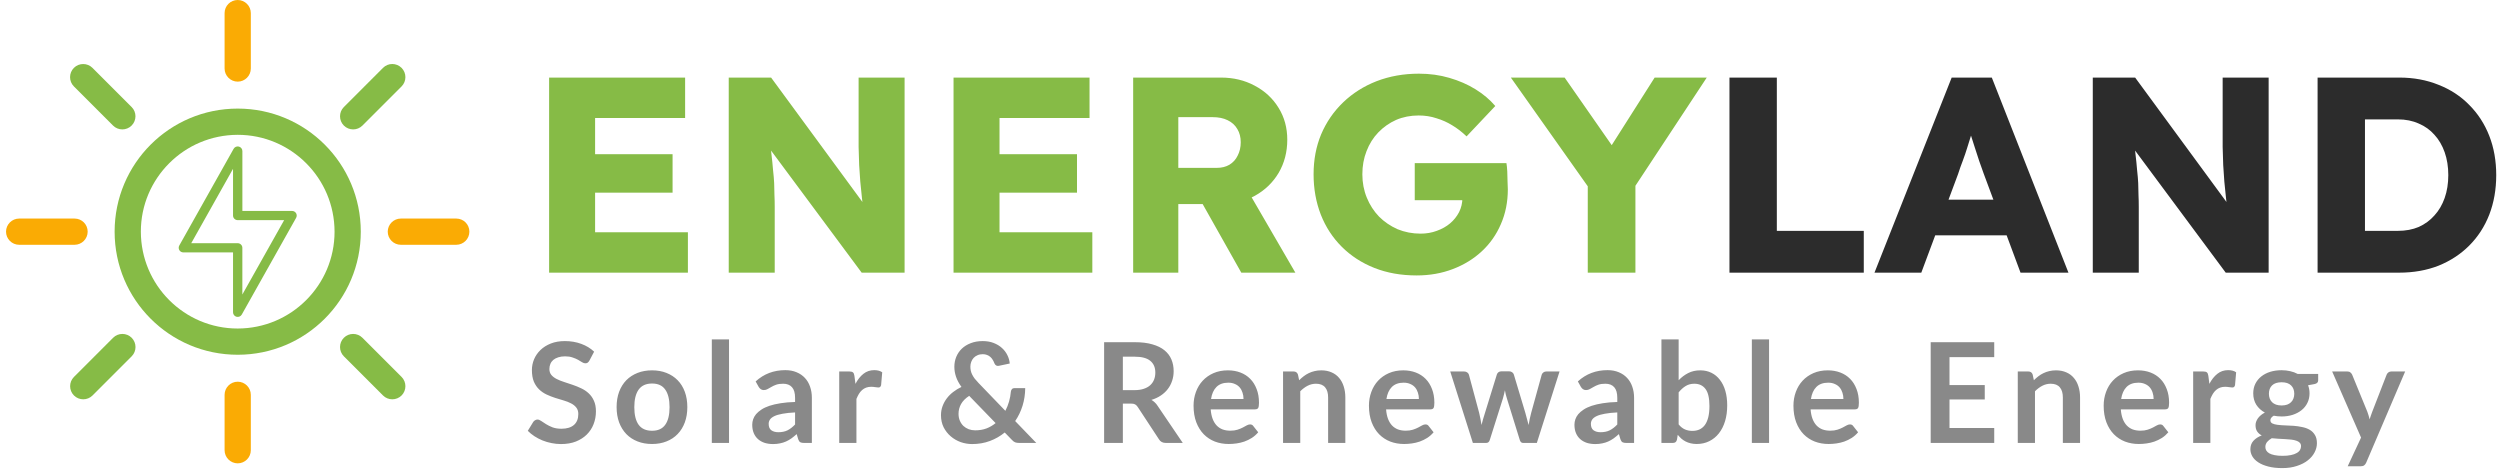
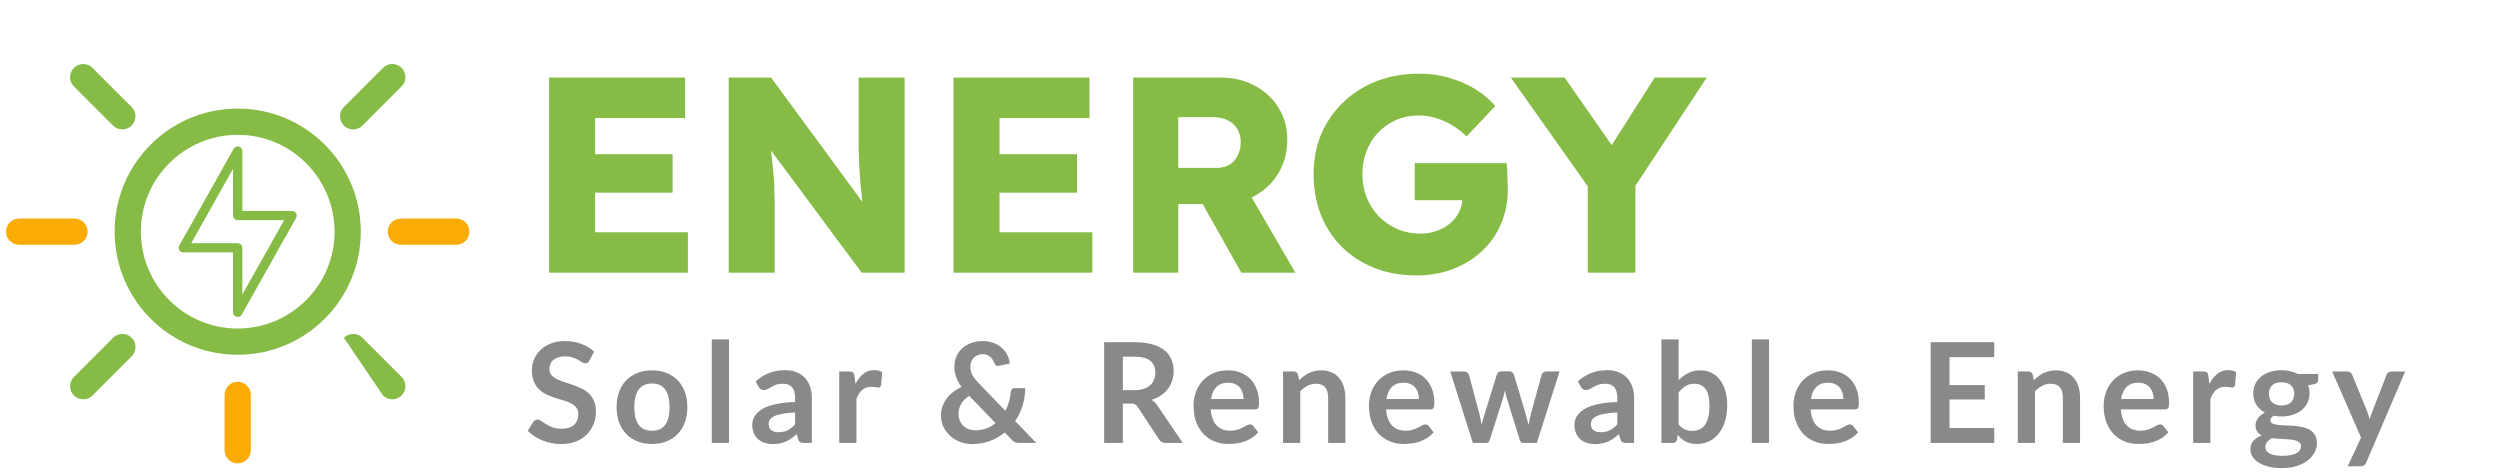
<svg xmlns="http://www.w3.org/2000/svg" width="305" height="58" viewBox="0 0 305 58" fill="none">
  <path d="M42.416 28.264H40.816C40.816 31.528 39.496 34.472 37.352 36.616C35.208 38.76 32.264 40.072 29 40.08C25.736 40.08 22.792 38.76 20.648 36.616C18.504 34.472 17.192 31.528 17.184 28.264C17.184 25 18.504 22.056 20.648 19.912C22.792 17.768 25.736 16.456 29 16.448C32.264 16.448 35.208 17.768 37.352 19.912C39.496 22.056 40.808 25 40.816 28.264H42.416H44.016C44.016 19.968 37.296 13.248 29 13.248C20.704 13.248 13.984 19.968 13.984 28.264C13.984 36.56 20.704 43.28 29 43.28C37.296 43.28 44.016 36.56 44.016 28.264H42.416Z" fill="#86BB46" />
-   <path d="M27.4 1.6V8.36C27.4 9.24 28.12 9.96 29 9.96C29.88 9.96 30.6 9.24 30.6 8.36V1.6C30.6 0.72 29.88 0 29 0C28.12 0 27.4 0.712 27.4 1.6Z" fill="#FAAB04" />
  <path d="M27.4 48.168V54.928C27.4 55.808 28.12 56.528 29 56.528C29.88 56.528 30.6 55.808 30.6 54.928V48.168C30.6 47.288 29.88 46.568 29 46.568C28.12 46.568 27.4 47.288 27.4 48.168Z" fill="#FAAB04" />
  <path d="M46.728 8.28L41.952 13.056C41.328 13.68 41.328 14.696 41.952 15.32C42.576 15.944 43.592 15.944 44.216 15.32L48.992 10.544C49.616 9.92 49.616 8.904 48.992 8.28C48.368 7.656 47.352 7.648 46.728 8.28Z" fill="#86BB46" />
  <path d="M13.8 41.208L9.024 45.984C8.4 46.608 8.4 47.624 9.024 48.248C9.648 48.872 10.664 48.872 11.288 48.248L16.064 43.472C16.688 42.848 16.688 41.832 16.064 41.208C15.44 40.584 14.424 40.584 13.8 41.208Z" fill="#86BB46" />
  <path d="M55.664 26.664H48.904C48.024 26.664 47.304 27.384 47.304 28.264C47.304 29.144 48.024 29.864 48.904 29.864H55.664C56.544 29.864 57.264 29.144 57.264 28.264C57.264 27.376 56.552 26.664 55.664 26.664Z" fill="#FAAB04" />
  <path d="M9.096 26.664H2.336C1.456 26.664 0.736 27.384 0.736 28.264C0.736 29.144 1.456 29.864 2.336 29.864H9.096C9.976 29.864 10.696 29.144 10.696 28.264C10.696 27.376 9.984 26.664 9.096 26.664Z" fill="#FAAB04" />
-   <path d="M48.992 45.984L44.216 41.208C43.592 40.584 42.576 40.584 41.952 41.208C41.328 41.832 41.328 42.848 41.952 43.472L46.728 48.248C47.352 48.872 48.368 48.872 48.992 48.248C49.616 47.624 49.616 46.608 48.992 45.984Z" fill="#86BB46" />
+   <path d="M48.992 45.984L44.216 41.208C43.592 40.584 42.576 40.584 41.952 41.208L46.728 48.248C47.352 48.872 48.368 48.872 48.992 48.248C49.616 47.624 49.616 46.608 48.992 45.984Z" fill="#86BB46" />
  <path d="M16.056 13.056L11.28 8.28C10.656 7.656 9.64 7.656 9.016 8.28C8.392 8.904 8.392 9.92 9.016 10.544L13.792 15.32C14.416 15.944 15.432 15.944 16.056 15.32C16.68 14.696 16.688 13.68 16.056 13.056Z" fill="#86BB46" />
  <path d="M28.999 30.231V29.669H23.332L28.43 20.597V26.297C28.43 26.446 28.49 26.589 28.598 26.693C28.706 26.797 28.851 26.859 28.999 26.859H34.665L29.567 35.931V30.231C29.567 30.082 29.508 29.939 29.399 29.835C29.294 29.731 29.146 29.669 28.999 29.669V30.231H28.43V38.101C28.43 38.356 28.606 38.581 28.856 38.646C29.107 38.711 29.371 38.598 29.496 38.376L36.129 26.572C36.226 26.398 36.223 26.184 36.123 26.013C36.021 25.841 35.834 25.735 35.635 25.735H29.57V18.427C29.57 18.172 29.394 17.947 29.144 17.882C28.893 17.817 28.629 17.93 28.504 18.152L21.871 29.956C21.774 30.13 21.777 30.344 21.876 30.515C21.976 30.687 22.166 30.793 22.366 30.793H28.999V30.231H28.43H28.999Z" fill="#86BB46" />
  <path d="M66.992 33.264V9.464H83.584V14.394H72.602V28.334H83.924V33.264H66.992ZM69.712 23.506V18.814H82.054V23.506H69.712ZM88.906 33.264V9.464H94.074L106.552 26.464L105.43 26.294C105.317 25.546 105.226 24.832 105.158 24.152C105.09 23.472 105.022 22.803 104.954 22.146C104.909 21.489 104.863 20.82 104.818 20.14C104.795 19.46 104.773 18.723 104.75 17.93C104.75 17.137 104.75 16.275 104.75 15.346V9.464H110.36V33.264H105.124L92.102 15.72L93.836 15.958C93.949 17.046 94.04 17.975 94.108 18.746C94.199 19.494 94.267 20.163 94.312 20.752C94.38 21.341 94.425 21.874 94.448 22.35C94.471 22.826 94.482 23.302 94.482 23.778C94.505 24.231 94.516 24.741 94.516 25.308V33.264H88.906ZM116.332 33.264V9.464H132.924V14.394H121.942V28.334H133.264V33.264H116.332ZM119.052 23.506V18.814H131.394V23.506H119.052ZM138.246 33.264V9.464H148.956C150.475 9.464 151.846 9.793 153.07 10.45C154.317 11.107 155.291 12.014 155.994 13.17C156.697 14.303 157.048 15.595 157.048 17.046C157.048 18.542 156.697 19.891 155.994 21.092C155.291 22.271 154.328 23.2 153.104 23.88C151.88 24.56 150.497 24.9 148.956 24.9H143.754V33.264H138.246ZM151.438 33.264L145.386 22.52L151.302 21.67L158.034 33.264H151.438ZM143.754 20.48H148.446C149.035 20.48 149.545 20.355 149.976 20.106C150.429 19.834 150.769 19.46 150.996 18.984C151.245 18.508 151.37 17.964 151.37 17.352C151.37 16.74 151.234 16.207 150.962 15.754C150.69 15.278 150.293 14.915 149.772 14.666C149.273 14.417 148.661 14.292 147.936 14.292H143.754V20.48ZM172.837 33.604C170.933 33.604 169.21 33.298 167.669 32.686C166.128 32.074 164.802 31.213 163.691 30.102C162.58 28.991 161.73 27.688 161.141 26.192C160.552 24.673 160.257 23.03 160.257 21.262C160.257 19.494 160.563 17.873 161.175 16.4C161.81 14.904 162.705 13.601 163.861 12.49C165.017 11.379 166.377 10.518 167.941 9.906C169.528 9.294 171.25 8.988 173.109 8.988C174.424 8.988 175.659 9.158 176.815 9.498C177.994 9.838 179.059 10.303 180.011 10.892C180.963 11.481 181.768 12.161 182.425 12.932L178.923 16.638C178.356 16.094 177.767 15.641 177.155 15.278C176.566 14.915 175.931 14.632 175.251 14.428C174.571 14.201 173.846 14.088 173.075 14.088C172.078 14.088 171.16 14.269 170.321 14.632C169.505 14.995 168.78 15.505 168.145 16.162C167.533 16.797 167.057 17.556 166.717 18.44C166.377 19.301 166.207 20.242 166.207 21.262C166.207 22.282 166.388 23.234 166.751 24.118C167.114 25.002 167.612 25.773 168.247 26.43C168.882 27.065 169.63 27.575 170.491 27.96C171.375 28.323 172.316 28.504 173.313 28.504C174.016 28.504 174.673 28.391 175.285 28.164C175.92 27.937 176.464 27.631 176.917 27.246C177.37 26.861 177.733 26.407 178.005 25.886C178.277 25.342 178.413 24.764 178.413 24.152V23.268L179.161 24.424H172.599V19.902H183.785C183.83 20.151 183.864 20.491 183.887 20.922C183.91 21.353 183.921 21.772 183.921 22.18C183.944 22.588 183.955 22.894 183.955 23.098C183.955 24.639 183.672 26.056 183.105 27.348C182.561 28.617 181.79 29.717 180.793 30.646C179.796 31.575 178.617 32.301 177.257 32.822C175.897 33.343 174.424 33.604 172.837 33.604ZM193.707 33.264V21.398L193.945 23.064L184.323 9.464H190.885L198.229 20.004L195.237 19.902L201.867 9.464H208.225L199.011 23.438L199.521 21.126V33.264H193.707Z" fill="#86BB46" />
-   <path d="M210.994 33.264V9.464H216.774V28.164H227.382V33.264H210.994ZM228.687 33.264L238.105 9.464H243.001L252.351 33.264H246.503L242.015 21.194C241.833 20.718 241.652 20.208 241.471 19.664C241.289 19.12 241.108 18.565 240.927 17.998C240.745 17.409 240.564 16.842 240.383 16.298C240.224 15.731 240.088 15.21 239.975 14.734L240.995 14.7C240.859 15.267 240.7 15.822 240.519 16.366C240.36 16.91 240.19 17.454 240.009 17.998C239.85 18.519 239.669 19.052 239.465 19.596C239.261 20.117 239.068 20.661 238.887 21.228L234.399 33.264H228.687ZM233.175 28.708L234.977 24.356H245.925L247.693 28.708H233.175ZM255.32 33.264V9.464H260.488L272.966 26.464L271.844 26.294C271.731 25.546 271.64 24.832 271.572 24.152C271.504 23.472 271.436 22.803 271.368 22.146C271.323 21.489 271.277 20.82 271.232 20.14C271.209 19.46 271.187 18.723 271.164 17.93C271.164 17.137 271.164 16.275 271.164 15.346V9.464H276.774V33.264H271.538L258.516 15.72L260.25 15.958C260.363 17.046 260.454 17.975 260.522 18.746C260.613 19.494 260.681 20.163 260.726 20.752C260.794 21.341 260.839 21.874 260.862 22.35C260.885 22.826 260.896 23.302 260.896 23.778C260.919 24.231 260.93 24.741 260.93 25.308V33.264H255.32ZM282.746 33.264V9.464H292.708C294.453 9.464 296.051 9.759 297.502 10.348C298.953 10.915 300.199 11.731 301.242 12.796C302.307 13.861 303.123 15.119 303.69 16.57C304.257 18.021 304.54 19.619 304.54 21.364C304.54 23.109 304.257 24.719 303.69 26.192C303.123 27.643 302.307 28.901 301.242 29.966C300.199 31.009 298.953 31.825 297.502 32.414C296.051 32.981 294.453 33.264 292.708 33.264H282.746ZM288.526 29.32L287.744 28.164H292.538C293.49 28.164 294.34 28.005 295.088 27.688C295.836 27.348 296.471 26.883 296.992 26.294C297.536 25.705 297.955 24.991 298.25 24.152C298.545 23.313 298.692 22.384 298.692 21.364C298.692 20.344 298.545 19.415 298.25 18.576C297.955 17.737 297.536 17.023 296.992 16.434C296.471 15.845 295.836 15.391 295.088 15.074C294.34 14.734 293.49 14.564 292.538 14.564H287.642L288.526 13.476V29.32Z" fill="#2C2C2C" />
  <path d="M71.913 43.984C71.846 44.103 71.772 44.191 71.692 44.248C71.619 44.298 71.525 44.324 71.412 44.324C71.293 44.324 71.163 44.282 71.021 44.197C70.885 44.106 70.721 44.007 70.528 43.899C70.335 43.791 70.109 43.695 69.848 43.61C69.593 43.519 69.29 43.474 68.939 43.474C68.621 43.474 68.344 43.514 68.106 43.593C67.868 43.667 67.666 43.772 67.502 43.907C67.343 44.044 67.224 44.208 67.145 44.401C67.066 44.587 67.026 44.794 67.026 45.021C67.026 45.31 67.105 45.551 67.264 45.743C67.428 45.936 67.644 46.1 67.91 46.236C68.176 46.373 68.48 46.494 68.82 46.602C69.159 46.71 69.508 46.826 69.865 46.95C70.222 47.069 70.57 47.211 70.91 47.376C71.251 47.534 71.554 47.738 71.82 47.987C72.086 48.231 72.299 48.532 72.457 48.889C72.622 49.245 72.704 49.679 72.704 50.189C72.704 50.744 72.608 51.266 72.415 51.753C72.228 52.235 71.95 52.657 71.582 53.02C71.219 53.377 70.775 53.66 70.248 53.87C69.721 54.074 69.117 54.175 68.437 54.175C68.046 54.175 67.661 54.136 67.281 54.056C66.901 53.983 66.536 53.875 66.184 53.733C65.839 53.592 65.513 53.422 65.207 53.224C64.901 53.025 64.629 52.804 64.391 52.56L65.062 51.464C65.119 51.385 65.193 51.319 65.284 51.269C65.374 51.212 65.471 51.184 65.573 51.184C65.714 51.184 65.867 51.243 66.031 51.362C66.196 51.475 66.391 51.603 66.618 51.745C66.845 51.886 67.108 52.017 67.409 52.136C67.715 52.249 68.08 52.306 68.505 52.306C69.157 52.306 69.661 52.153 70.018 51.846C70.375 51.535 70.553 51.09 70.553 50.512C70.553 50.189 70.471 49.925 70.307 49.721C70.148 49.517 69.936 49.347 69.669 49.212C69.403 49.07 69.1 48.951 68.76 48.855C68.42 48.758 68.074 48.653 67.723 48.54C67.372 48.427 67.026 48.291 66.686 48.132C66.346 47.973 66.043 47.767 65.776 47.511C65.51 47.257 65.295 46.939 65.13 46.559C64.972 46.174 64.892 45.701 64.892 45.14C64.892 44.692 64.98 44.256 65.156 43.831C65.337 43.406 65.598 43.029 65.938 42.7C66.278 42.372 66.697 42.108 67.196 41.91C67.695 41.712 68.267 41.612 68.913 41.612C69.638 41.612 70.307 41.726 70.919 41.953C71.531 42.179 72.052 42.496 72.483 42.904L71.913 43.984ZM79.553 45.182C80.199 45.182 80.785 45.287 81.312 45.497C81.845 45.707 82.298 46.004 82.672 46.389C83.052 46.775 83.344 47.245 83.548 47.8C83.752 48.356 83.854 48.976 83.854 49.662C83.854 50.353 83.752 50.977 83.548 51.532C83.344 52.087 83.052 52.56 82.672 52.952C82.298 53.343 81.845 53.643 81.312 53.852C80.785 54.062 80.199 54.167 79.553 54.167C78.901 54.167 78.309 54.062 77.776 53.852C77.244 53.643 76.787 53.343 76.408 52.952C76.034 52.56 75.742 52.087 75.532 51.532C75.328 50.977 75.226 50.353 75.226 49.662C75.226 48.976 75.328 48.356 75.532 47.8C75.742 47.245 76.034 46.775 76.408 46.389C76.787 46.004 77.244 45.707 77.776 45.497C78.309 45.287 78.901 45.182 79.553 45.182ZM79.553 52.552C80.278 52.552 80.814 52.308 81.159 51.821C81.511 51.334 81.686 50.62 81.686 49.679C81.686 48.738 81.511 48.022 81.159 47.529C80.814 47.035 80.278 46.789 79.553 46.789C78.816 46.789 78.269 47.038 77.912 47.537C77.561 48.03 77.385 48.744 77.385 49.679C77.385 50.614 77.561 51.328 77.912 51.821C78.269 52.308 78.816 52.552 79.553 52.552ZM88.941 41.408V54.039H86.841V41.408H88.941ZM96.999 50.316C96.393 50.345 95.883 50.399 95.469 50.478C95.056 50.552 94.724 50.648 94.475 50.767C94.226 50.886 94.047 51.025 93.939 51.184C93.832 51.342 93.778 51.515 93.778 51.702C93.778 52.07 93.886 52.334 94.101 52.492C94.322 52.651 94.608 52.73 94.959 52.73C95.39 52.73 95.761 52.654 96.073 52.501C96.39 52.342 96.699 52.104 96.999 51.787V50.316ZM92.188 46.534C93.191 45.616 94.398 45.157 95.809 45.157C96.319 45.157 96.776 45.242 97.178 45.412C97.58 45.576 97.92 45.809 98.198 46.109C98.476 46.404 98.685 46.758 98.827 47.172C98.974 47.585 99.048 48.038 99.048 48.532V54.039H98.096C97.898 54.039 97.745 54.011 97.637 53.955C97.529 53.892 97.444 53.77 97.382 53.589L97.195 52.96C96.974 53.158 96.759 53.334 96.549 53.487C96.339 53.634 96.121 53.759 95.894 53.861C95.668 53.963 95.424 54.039 95.163 54.09C94.908 54.147 94.625 54.175 94.313 54.175C93.945 54.175 93.605 54.127 93.293 54.031C92.982 53.929 92.713 53.779 92.486 53.581C92.259 53.382 92.084 53.136 91.959 52.841C91.834 52.546 91.772 52.203 91.772 51.812C91.772 51.592 91.809 51.373 91.882 51.158C91.956 50.937 92.075 50.727 92.239 50.529C92.409 50.331 92.628 50.144 92.894 49.968C93.16 49.792 93.486 49.639 93.871 49.509C94.262 49.379 94.716 49.274 95.231 49.194C95.747 49.109 96.336 49.059 96.999 49.041V48.532C96.999 47.948 96.875 47.517 96.625 47.239C96.376 46.956 96.016 46.815 95.546 46.815C95.206 46.815 94.923 46.854 94.696 46.934C94.475 47.013 94.279 47.103 94.109 47.206C93.939 47.302 93.784 47.39 93.642 47.469C93.506 47.548 93.353 47.588 93.183 47.588C93.036 47.588 92.911 47.551 92.809 47.477C92.707 47.398 92.625 47.307 92.562 47.206L92.188 46.534ZM104.366 46.831C104.638 46.31 104.961 45.902 105.335 45.608C105.709 45.307 106.151 45.157 106.661 45.157C107.063 45.157 107.386 45.245 107.63 45.42L107.494 46.993C107.465 47.095 107.423 47.169 107.366 47.214C107.315 47.254 107.244 47.273 107.154 47.273C107.069 47.273 106.941 47.259 106.771 47.231C106.607 47.203 106.445 47.188 106.287 47.188C106.054 47.188 105.848 47.222 105.666 47.291C105.485 47.358 105.321 47.458 105.173 47.588C105.032 47.713 104.904 47.866 104.791 48.047C104.683 48.228 104.581 48.435 104.485 48.667V54.039H102.385V45.319H103.618C103.833 45.319 103.983 45.358 104.068 45.438C104.153 45.511 104.21 45.647 104.238 45.846L104.366 46.831ZM118.242 48.294C117.788 48.588 117.457 48.922 117.247 49.297C117.043 49.665 116.941 50.062 116.941 50.486C116.941 50.798 116.995 51.079 117.103 51.328C117.21 51.577 117.355 51.79 117.536 51.965C117.723 52.136 117.938 52.269 118.182 52.365C118.431 52.456 118.695 52.501 118.973 52.501C119.471 52.501 119.927 52.425 120.341 52.272C120.755 52.113 121.129 51.895 121.463 51.617L118.242 48.294ZM126.427 54.039H124.37C124.155 54.039 123.979 54.014 123.843 53.963C123.713 53.912 123.574 53.804 123.427 53.64L122.577 52.764C122.038 53.206 121.435 53.552 120.766 53.801C120.097 54.051 119.375 54.175 118.599 54.175C118.128 54.175 117.664 54.096 117.205 53.938C116.751 53.773 116.346 53.538 115.989 53.232C115.632 52.926 115.343 52.558 115.122 52.127C114.907 51.691 114.799 51.2 114.799 50.657C114.799 50.271 114.861 49.908 114.986 49.569C115.111 49.223 115.284 48.903 115.505 48.608C115.726 48.313 115.989 48.05 116.295 47.818C116.601 47.58 116.935 47.376 117.298 47.206C116.992 46.781 116.771 46.367 116.635 45.965C116.499 45.556 116.431 45.151 116.431 44.749C116.431 44.324 116.508 43.922 116.661 43.542C116.819 43.157 117.046 42.822 117.341 42.539C117.635 42.256 117.998 42.032 118.429 41.867C118.859 41.697 119.347 41.612 119.891 41.612C120.389 41.612 120.834 41.689 121.225 41.842C121.622 41.995 121.959 42.199 122.237 42.454C122.52 42.709 122.741 43.001 122.9 43.33C123.064 43.658 123.16 43.998 123.189 44.349L121.854 44.63C121.605 44.681 121.423 44.573 121.31 44.307C121.259 44.16 121.191 44.021 121.106 43.891C121.027 43.755 120.93 43.638 120.817 43.542C120.704 43.44 120.571 43.361 120.418 43.304C120.265 43.242 120.089 43.211 119.891 43.211C119.653 43.211 119.44 43.253 119.253 43.338C119.066 43.417 118.907 43.528 118.777 43.669C118.652 43.806 118.556 43.967 118.488 44.154C118.42 44.335 118.386 44.528 118.386 44.732C118.386 44.902 118.403 45.066 118.437 45.225C118.471 45.384 118.528 45.542 118.607 45.701C118.686 45.86 118.788 46.024 118.913 46.194C119.043 46.358 119.202 46.537 119.389 46.73L122.653 50.121C122.84 49.764 122.99 49.387 123.104 48.99C123.217 48.594 123.291 48.191 123.325 47.783C123.342 47.653 123.387 47.548 123.461 47.469C123.534 47.39 123.636 47.35 123.767 47.35H125.076C125.07 48.098 124.962 48.812 124.753 49.492C124.543 50.172 124.243 50.798 123.852 51.37L126.427 54.039ZM138.417 47.596C138.848 47.596 139.222 47.543 139.539 47.435C139.862 47.327 140.126 47.18 140.33 46.993C140.539 46.8 140.695 46.574 140.797 46.313C140.899 46.052 140.95 45.766 140.95 45.455C140.95 44.831 140.743 44.352 140.33 44.018C139.922 43.684 139.295 43.517 138.451 43.517H136.989V47.596H138.417ZM144.299 54.039H142.234C141.843 54.039 141.559 53.886 141.384 53.581L138.8 49.645C138.703 49.498 138.596 49.393 138.477 49.331C138.363 49.268 138.193 49.237 137.967 49.237H136.989V54.039H134.703V41.748H138.451C139.284 41.748 139.998 41.836 140.593 42.012C141.194 42.182 141.684 42.423 142.064 42.734C142.449 43.046 142.732 43.42 142.914 43.856C143.095 44.287 143.186 44.763 143.186 45.285C143.186 45.698 143.123 46.089 142.999 46.458C142.88 46.826 142.704 47.16 142.472 47.461C142.245 47.761 141.962 48.024 141.622 48.251C141.287 48.478 140.905 48.656 140.474 48.786C140.621 48.871 140.757 48.974 140.882 49.093C141.007 49.206 141.12 49.342 141.222 49.501L144.299 54.039ZM151.709 48.676C151.709 48.404 151.669 48.149 151.59 47.911C151.516 47.667 151.403 47.455 151.25 47.273C151.097 47.092 150.901 46.95 150.663 46.849C150.431 46.741 150.159 46.687 149.847 46.687C149.241 46.687 148.762 46.86 148.411 47.206C148.065 47.551 147.844 48.041 147.748 48.676H151.709ZM147.705 49.943C147.739 50.39 147.819 50.778 147.943 51.107C148.068 51.43 148.232 51.699 148.436 51.914C148.64 52.124 148.881 52.283 149.159 52.391C149.442 52.492 149.754 52.544 150.094 52.544C150.434 52.544 150.726 52.504 150.969 52.425C151.219 52.345 151.434 52.257 151.615 52.161C151.802 52.065 151.964 51.977 152.1 51.898C152.242 51.818 152.378 51.779 152.508 51.779C152.684 51.779 152.814 51.844 152.899 51.974L153.502 52.739C153.27 53.011 153.009 53.24 152.72 53.428C152.431 53.609 152.128 53.756 151.811 53.87C151.499 53.977 151.179 54.054 150.85 54.099C150.527 54.144 150.213 54.167 149.907 54.167C149.301 54.167 148.737 54.068 148.215 53.87C147.694 53.666 147.241 53.368 146.855 52.977C146.47 52.58 146.167 52.093 145.946 51.515C145.725 50.931 145.614 50.257 145.614 49.492C145.614 48.897 145.711 48.339 145.903 47.818C146.096 47.291 146.371 46.834 146.728 46.449C147.091 46.058 147.53 45.749 148.045 45.523C148.567 45.296 149.153 45.182 149.805 45.182C150.355 45.182 150.862 45.27 151.326 45.446C151.791 45.622 152.191 45.88 152.525 46.219C152.859 46.554 153.12 46.968 153.307 47.461C153.5 47.948 153.596 48.506 153.596 49.135C153.596 49.452 153.562 49.668 153.494 49.781C153.426 49.889 153.296 49.943 153.103 49.943H147.705ZM158.495 46.389C158.671 46.214 158.855 46.052 159.048 45.905C159.246 45.752 159.453 45.624 159.668 45.523C159.889 45.415 160.124 45.333 160.374 45.276C160.623 45.214 160.895 45.182 161.19 45.182C161.666 45.182 162.088 45.265 162.456 45.429C162.824 45.588 163.13 45.814 163.374 46.109C163.623 46.398 163.81 46.746 163.935 47.154C164.065 47.557 164.131 48.002 164.131 48.489V54.039H162.031V48.489C162.031 47.956 161.909 47.545 161.666 47.257C161.422 46.962 161.051 46.815 160.552 46.815C160.189 46.815 159.849 46.897 159.532 47.061C159.215 47.225 158.914 47.449 158.631 47.733V54.039H156.532V45.319H157.815C158.087 45.319 158.266 45.446 158.351 45.701L158.495 46.389ZM173.106 48.676C173.106 48.404 173.066 48.149 172.987 47.911C172.913 47.667 172.8 47.455 172.647 47.273C172.494 47.092 172.298 46.95 172.06 46.849C171.828 46.741 171.556 46.687 171.244 46.687C170.638 46.687 170.159 46.86 169.808 47.206C169.462 47.551 169.241 48.041 169.145 48.676H173.106ZM169.102 49.943C169.136 50.39 169.216 50.778 169.34 51.107C169.465 51.43 169.629 51.699 169.833 51.914C170.037 52.124 170.278 52.283 170.556 52.391C170.839 52.492 171.151 52.544 171.491 52.544C171.831 52.544 172.123 52.504 172.366 52.425C172.616 52.345 172.831 52.257 173.012 52.161C173.199 52.065 173.361 51.977 173.497 51.898C173.638 51.818 173.774 51.779 173.905 51.779C174.08 51.779 174.211 51.844 174.296 51.974L174.899 52.739C174.667 53.011 174.406 53.24 174.117 53.428C173.828 53.609 173.525 53.756 173.208 53.87C172.896 53.977 172.576 54.054 172.247 54.099C171.924 54.144 171.61 54.167 171.304 54.167C170.697 54.167 170.134 54.068 169.612 53.87C169.091 53.666 168.638 53.368 168.252 52.977C167.867 52.58 167.564 52.093 167.343 51.515C167.122 50.931 167.011 50.257 167.011 49.492C167.011 48.897 167.108 48.339 167.3 47.818C167.493 47.291 167.768 46.834 168.125 46.449C168.487 46.058 168.927 45.749 169.442 45.523C169.964 45.296 170.55 45.182 171.202 45.182C171.751 45.182 172.259 45.27 172.723 45.446C173.188 45.622 173.587 45.88 173.922 46.219C174.256 46.554 174.517 46.968 174.704 47.461C174.896 47.948 174.993 48.506 174.993 49.135C174.993 49.452 174.959 49.668 174.891 49.781C174.823 49.889 174.692 49.943 174.5 49.943H169.102ZM190.265 45.319L187.494 54.039H185.811C185.618 54.039 185.485 53.915 185.411 53.666L183.847 48.625C183.796 48.455 183.748 48.288 183.703 48.123C183.663 47.953 183.629 47.783 183.601 47.614C183.567 47.783 183.527 47.956 183.482 48.132C183.442 48.302 183.397 48.472 183.346 48.642L181.756 53.666C181.688 53.915 181.538 54.039 181.306 54.039H179.691L176.928 45.319H178.603C178.756 45.319 178.886 45.355 178.994 45.429C179.101 45.503 179.172 45.596 179.206 45.709L180.456 50.367C180.518 50.623 180.572 50.872 180.617 51.115C180.668 51.359 180.711 51.603 180.745 51.846C180.807 51.603 180.872 51.359 180.94 51.115C181.014 50.872 181.09 50.623 181.17 50.367L182.615 45.693C182.649 45.579 182.714 45.486 182.81 45.412C182.912 45.338 183.034 45.301 183.176 45.301H184.102C184.249 45.301 184.374 45.338 184.476 45.412C184.584 45.486 184.655 45.579 184.689 45.693L186.091 50.367C186.165 50.623 186.233 50.875 186.295 51.124C186.363 51.368 186.428 51.611 186.491 51.855C186.564 51.373 186.669 50.877 186.805 50.367L188.089 45.709C188.128 45.596 188.199 45.503 188.301 45.429C188.403 45.355 188.525 45.319 188.667 45.319H190.265ZM197.309 50.316C196.703 50.345 196.193 50.399 195.779 50.478C195.366 50.552 195.034 50.648 194.785 50.767C194.536 50.886 194.357 51.025 194.249 51.184C194.142 51.342 194.088 51.515 194.088 51.702C194.088 52.07 194.196 52.334 194.411 52.492C194.632 52.651 194.918 52.73 195.269 52.73C195.7 52.73 196.071 52.654 196.383 52.501C196.7 52.342 197.009 52.104 197.309 51.787V50.316ZM192.498 46.534C193.501 45.616 194.708 45.157 196.119 45.157C196.629 45.157 197.086 45.242 197.488 45.412C197.89 45.576 198.23 45.809 198.508 46.109C198.786 46.404 198.995 46.758 199.137 47.172C199.284 47.585 199.358 48.038 199.358 48.532V54.039H198.406C198.208 54.039 198.055 54.011 197.947 53.955C197.839 53.892 197.754 53.77 197.692 53.589L197.505 52.96C197.284 53.158 197.069 53.334 196.859 53.487C196.649 53.634 196.431 53.759 196.204 53.861C195.978 53.963 195.734 54.039 195.473 54.09C195.218 54.147 194.935 54.175 194.623 54.175C194.255 54.175 193.915 54.127 193.603 54.031C193.292 53.929 193.023 53.779 192.796 53.581C192.569 53.382 192.394 53.136 192.269 52.841C192.144 52.546 192.082 52.203 192.082 51.812C192.082 51.592 192.119 51.373 192.192 51.158C192.266 50.937 192.385 50.727 192.549 50.529C192.719 50.331 192.938 50.144 193.204 49.968C193.47 49.792 193.796 49.639 194.181 49.509C194.572 49.379 195.026 49.274 195.541 49.194C196.057 49.109 196.646 49.059 197.309 49.041V48.532C197.309 47.948 197.185 47.517 196.935 47.239C196.686 46.956 196.326 46.815 195.856 46.815C195.516 46.815 195.233 46.854 195.006 46.934C194.785 47.013 194.589 47.103 194.419 47.206C194.249 47.302 194.094 47.39 193.952 47.469C193.816 47.548 193.663 47.588 193.493 47.588C193.346 47.588 193.221 47.551 193.119 47.477C193.017 47.398 192.935 47.307 192.872 47.206L192.498 46.534ZM204.795 51.779C205.033 52.068 205.29 52.272 205.568 52.391C205.851 52.51 206.149 52.569 206.461 52.569C206.784 52.569 207.073 52.512 207.328 52.399C207.588 52.28 207.809 52.099 207.991 51.855C208.172 51.606 208.311 51.291 208.407 50.911C208.503 50.526 208.552 50.067 208.552 49.535C208.552 48.577 208.393 47.886 208.076 47.461C207.758 47.03 207.302 46.815 206.707 46.815C206.305 46.815 205.953 46.908 205.653 47.095C205.353 47.276 205.067 47.534 204.795 47.868V51.779ZM204.795 46.389C205.146 46.021 205.534 45.729 205.959 45.514C206.39 45.293 206.88 45.182 207.43 45.182C207.934 45.182 208.387 45.282 208.79 45.48C209.198 45.678 209.543 45.965 209.827 46.339C210.116 46.707 210.337 47.154 210.49 47.681C210.643 48.209 210.719 48.801 210.719 49.458C210.719 50.166 210.631 50.809 210.456 51.388C210.28 51.965 210.028 52.461 209.699 52.875C209.376 53.283 208.985 53.6 208.526 53.827C208.067 54.054 207.557 54.167 206.996 54.167C206.724 54.167 206.478 54.139 206.257 54.082C206.036 54.031 205.832 53.957 205.645 53.861C205.458 53.765 205.285 53.648 205.126 53.513C204.973 53.371 204.826 53.215 204.684 53.045L204.591 53.632C204.557 53.779 204.497 53.884 204.412 53.946C204.333 54.008 204.222 54.039 204.081 54.039H202.695V41.408H204.795V46.389ZM215.826 41.408V54.039H213.726V41.408H215.826ZM224.896 48.676C224.896 48.404 224.856 48.149 224.777 47.911C224.703 47.667 224.59 47.455 224.437 47.273C224.284 47.092 224.088 46.95 223.85 46.849C223.618 46.741 223.346 46.687 223.034 46.687C222.428 46.687 221.949 46.86 221.598 47.206C221.252 47.551 221.031 48.041 220.935 48.676H224.896ZM220.892 49.943C220.926 50.39 221.006 50.778 221.13 51.107C221.255 51.43 221.419 51.699 221.623 51.914C221.827 52.124 222.068 52.283 222.346 52.391C222.629 52.492 222.941 52.544 223.281 52.544C223.621 52.544 223.913 52.504 224.156 52.425C224.406 52.345 224.621 52.257 224.802 52.161C224.989 52.065 225.151 51.977 225.287 51.898C225.429 51.818 225.565 51.779 225.695 51.779C225.871 51.779 226.001 51.844 226.086 51.974L226.689 52.739C226.457 53.011 226.196 53.24 225.907 53.428C225.618 53.609 225.315 53.756 224.998 53.87C224.686 53.977 224.366 54.054 224.037 54.099C223.714 54.144 223.4 54.167 223.094 54.167C222.488 54.167 221.924 54.068 221.402 53.87C220.881 53.666 220.428 53.368 220.042 52.977C219.657 52.58 219.354 52.093 219.133 51.515C218.912 50.931 218.801 50.257 218.801 49.492C218.801 48.897 218.898 48.339 219.09 47.818C219.283 47.291 219.558 46.834 219.915 46.449C220.278 46.058 220.717 45.749 221.232 45.523C221.754 45.296 222.34 45.182 222.992 45.182C223.542 45.182 224.049 45.27 224.513 45.446C224.978 45.622 225.378 45.88 225.712 46.219C226.046 46.554 226.307 46.968 226.494 47.461C226.687 47.948 226.783 48.506 226.783 49.135C226.783 49.452 226.749 49.668 226.681 49.781C226.613 49.889 226.483 49.943 226.29 49.943H220.892ZM237.839 43.568V46.976H242.14V48.736H237.839V52.212H243.296V54.039H235.544V41.748H243.296V43.568H237.839ZM248.132 46.389C248.307 46.214 248.491 46.052 248.684 45.905C248.882 45.752 249.089 45.624 249.305 45.523C249.526 45.415 249.761 45.333 250.01 45.276C250.259 45.214 250.531 45.182 250.826 45.182C251.302 45.182 251.724 45.265 252.093 45.429C252.461 45.588 252.767 45.814 253.011 46.109C253.26 46.398 253.447 46.746 253.572 47.154C253.702 47.557 253.767 48.002 253.767 48.489V54.039H251.668V48.489C251.668 47.956 251.546 47.545 251.302 47.257C251.058 46.962 250.687 46.815 250.189 46.815C249.826 46.815 249.486 46.897 249.169 47.061C248.851 47.225 248.551 47.449 248.268 47.733V54.039H246.168V45.319H247.452C247.724 45.319 247.902 45.446 247.987 45.701L248.132 46.389ZM262.742 48.676C262.742 48.404 262.703 48.149 262.623 47.911C262.55 47.667 262.436 47.455 262.283 47.273C262.13 47.092 261.935 46.95 261.697 46.849C261.464 46.741 261.192 46.687 260.881 46.687C260.274 46.687 259.796 46.86 259.444 47.206C259.099 47.551 258.878 48.041 258.781 48.676H262.742ZM258.739 49.943C258.773 50.39 258.852 50.778 258.977 51.107C259.101 51.43 259.266 51.699 259.47 51.914C259.674 52.124 259.915 52.283 260.192 52.391C260.476 52.492 260.787 52.544 261.127 52.544C261.467 52.544 261.759 52.504 262.003 52.425C262.252 52.345 262.467 52.257 262.649 52.161C262.836 52.065 262.997 51.977 263.133 51.898C263.275 51.818 263.411 51.779 263.541 51.779C263.717 51.779 263.847 51.844 263.932 51.974L264.536 52.739C264.303 53.011 264.043 53.24 263.754 53.428C263.465 53.609 263.162 53.756 262.844 53.87C262.533 53.977 262.212 54.054 261.884 54.099C261.561 54.144 261.246 54.167 260.94 54.167C260.334 54.167 259.77 54.068 259.249 53.87C258.727 53.666 258.274 53.368 257.889 52.977C257.503 52.58 257.2 52.093 256.979 51.515C256.758 50.931 256.648 50.257 256.648 49.492C256.648 48.897 256.744 48.339 256.937 47.818C257.129 47.291 257.404 46.834 257.761 46.449C258.124 46.058 258.563 45.749 259.079 45.523C259.6 45.296 260.187 45.182 260.838 45.182C261.388 45.182 261.895 45.27 262.36 45.446C262.824 45.622 263.224 45.88 263.558 46.219C263.893 46.554 264.153 46.968 264.34 47.461C264.533 47.948 264.629 48.506 264.629 49.135C264.629 49.452 264.595 49.668 264.527 49.781C264.459 49.889 264.329 49.943 264.136 49.943H258.739ZM269.545 46.831C269.817 46.31 270.14 45.902 270.514 45.608C270.888 45.307 271.33 45.157 271.84 45.157C272.243 45.157 272.566 45.245 272.809 45.42L272.673 46.993C272.645 47.095 272.602 47.169 272.546 47.214C272.495 47.254 272.424 47.273 272.333 47.273C272.248 47.273 272.121 47.259 271.951 47.231C271.786 47.203 271.625 47.188 271.466 47.188C271.234 47.188 271.027 47.222 270.846 47.291C270.664 47.358 270.5 47.458 270.353 47.588C270.211 47.713 270.084 47.866 269.97 48.047C269.863 48.228 269.761 48.435 269.664 48.667V54.039H267.565V45.319H268.797C269.013 45.319 269.163 45.358 269.248 45.438C269.333 45.511 269.389 45.647 269.418 45.846L269.545 46.831ZM278.354 49.467C278.615 49.467 278.842 49.432 279.034 49.364C279.227 49.291 279.386 49.192 279.51 49.067C279.641 48.942 279.737 48.792 279.799 48.617C279.867 48.441 279.901 48.248 279.901 48.038C279.901 47.608 279.771 47.268 279.51 47.019C279.255 46.764 278.87 46.636 278.354 46.636C277.839 46.636 277.451 46.764 277.19 47.019C276.935 47.268 276.807 47.608 276.807 48.038C276.807 48.242 276.839 48.432 276.901 48.608C276.969 48.784 277.065 48.937 277.19 49.067C277.32 49.192 277.482 49.291 277.674 49.364C277.873 49.432 278.099 49.467 278.354 49.467ZM280.726 54.431C280.726 54.261 280.675 54.122 280.573 54.014C280.471 53.906 280.332 53.824 280.156 53.767C279.981 53.705 279.774 53.66 279.536 53.632C279.304 53.603 279.054 53.583 278.788 53.572C278.527 53.555 278.255 53.541 277.972 53.529C277.694 53.518 277.422 53.495 277.156 53.462C276.924 53.592 276.734 53.745 276.586 53.92C276.445 54.096 276.374 54.3 276.374 54.532C276.374 54.685 276.411 54.827 276.484 54.958C276.564 55.093 276.686 55.21 276.85 55.306C277.02 55.402 277.238 55.476 277.504 55.527C277.771 55.584 278.097 55.612 278.482 55.612C278.873 55.612 279.21 55.581 279.493 55.519C279.777 55.462 280.009 55.38 280.19 55.272C280.377 55.17 280.513 55.045 280.598 54.898C280.683 54.756 280.726 54.6 280.726 54.431ZM282.817 45.616V46.398C282.817 46.647 282.667 46.8 282.366 46.857L281.584 47.002C281.703 47.302 281.763 47.63 281.763 47.987C281.763 48.418 281.675 48.809 281.499 49.16C281.329 49.506 281.091 49.801 280.785 50.044C280.479 50.288 280.117 50.478 279.697 50.614C279.284 50.744 278.836 50.809 278.354 50.809C278.184 50.809 278.02 50.801 277.861 50.784C277.703 50.767 277.547 50.744 277.394 50.716C277.122 50.88 276.986 51.065 276.986 51.269C276.986 51.444 277.065 51.575 277.224 51.66C277.388 51.739 277.604 51.795 277.87 51.83C278.136 51.864 278.439 51.886 278.779 51.898C279.119 51.903 279.468 51.92 279.825 51.949C280.182 51.977 280.53 52.028 280.87 52.102C281.21 52.169 281.514 52.28 281.78 52.433C282.046 52.586 282.259 52.796 282.417 53.062C282.582 53.323 282.664 53.66 282.664 54.074C282.664 54.459 282.568 54.833 282.375 55.196C282.188 55.558 281.913 55.881 281.55 56.164C281.193 56.448 280.751 56.675 280.224 56.844C279.703 57.02 279.108 57.108 278.439 57.108C277.782 57.108 277.21 57.043 276.722 56.913C276.235 56.788 275.83 56.618 275.507 56.403C275.184 56.193 274.943 55.949 274.784 55.672C274.626 55.394 274.546 55.105 274.546 54.804C274.546 54.397 274.668 54.056 274.912 53.785C275.161 53.507 275.501 53.286 275.932 53.121C275.7 53.002 275.515 52.844 275.379 52.645C275.243 52.447 275.175 52.187 275.175 51.864C275.175 51.733 275.198 51.6 275.243 51.464C275.294 51.322 275.365 51.184 275.456 51.047C275.552 50.911 275.671 50.784 275.813 50.665C275.955 50.54 276.122 50.43 276.314 50.334C275.872 50.096 275.524 49.778 275.269 49.382C275.02 48.985 274.895 48.52 274.895 47.987C274.895 47.557 274.98 47.169 275.15 46.823C275.326 46.472 275.566 46.174 275.872 45.931C276.184 45.681 276.55 45.491 276.969 45.361C277.394 45.231 277.856 45.166 278.354 45.166C278.728 45.166 279.08 45.205 279.408 45.285C279.737 45.358 280.037 45.469 280.309 45.616H282.817ZM293.43 45.319L288.679 56.437C288.617 56.584 288.534 56.694 288.432 56.768C288.336 56.847 288.186 56.887 287.982 56.887H286.418L288.05 53.385L284.522 45.319H286.367C286.531 45.319 286.659 45.358 286.749 45.438C286.846 45.517 286.917 45.608 286.962 45.709L288.815 50.231C288.877 50.385 288.928 50.538 288.968 50.691C289.013 50.843 289.056 50.999 289.095 51.158C289.146 50.999 289.197 50.843 289.248 50.691C289.299 50.532 289.356 50.376 289.418 50.223L291.169 45.709C291.215 45.596 291.288 45.503 291.39 45.429C291.498 45.355 291.617 45.319 291.747 45.319H293.43Z" fill="#898989" />
</svg>